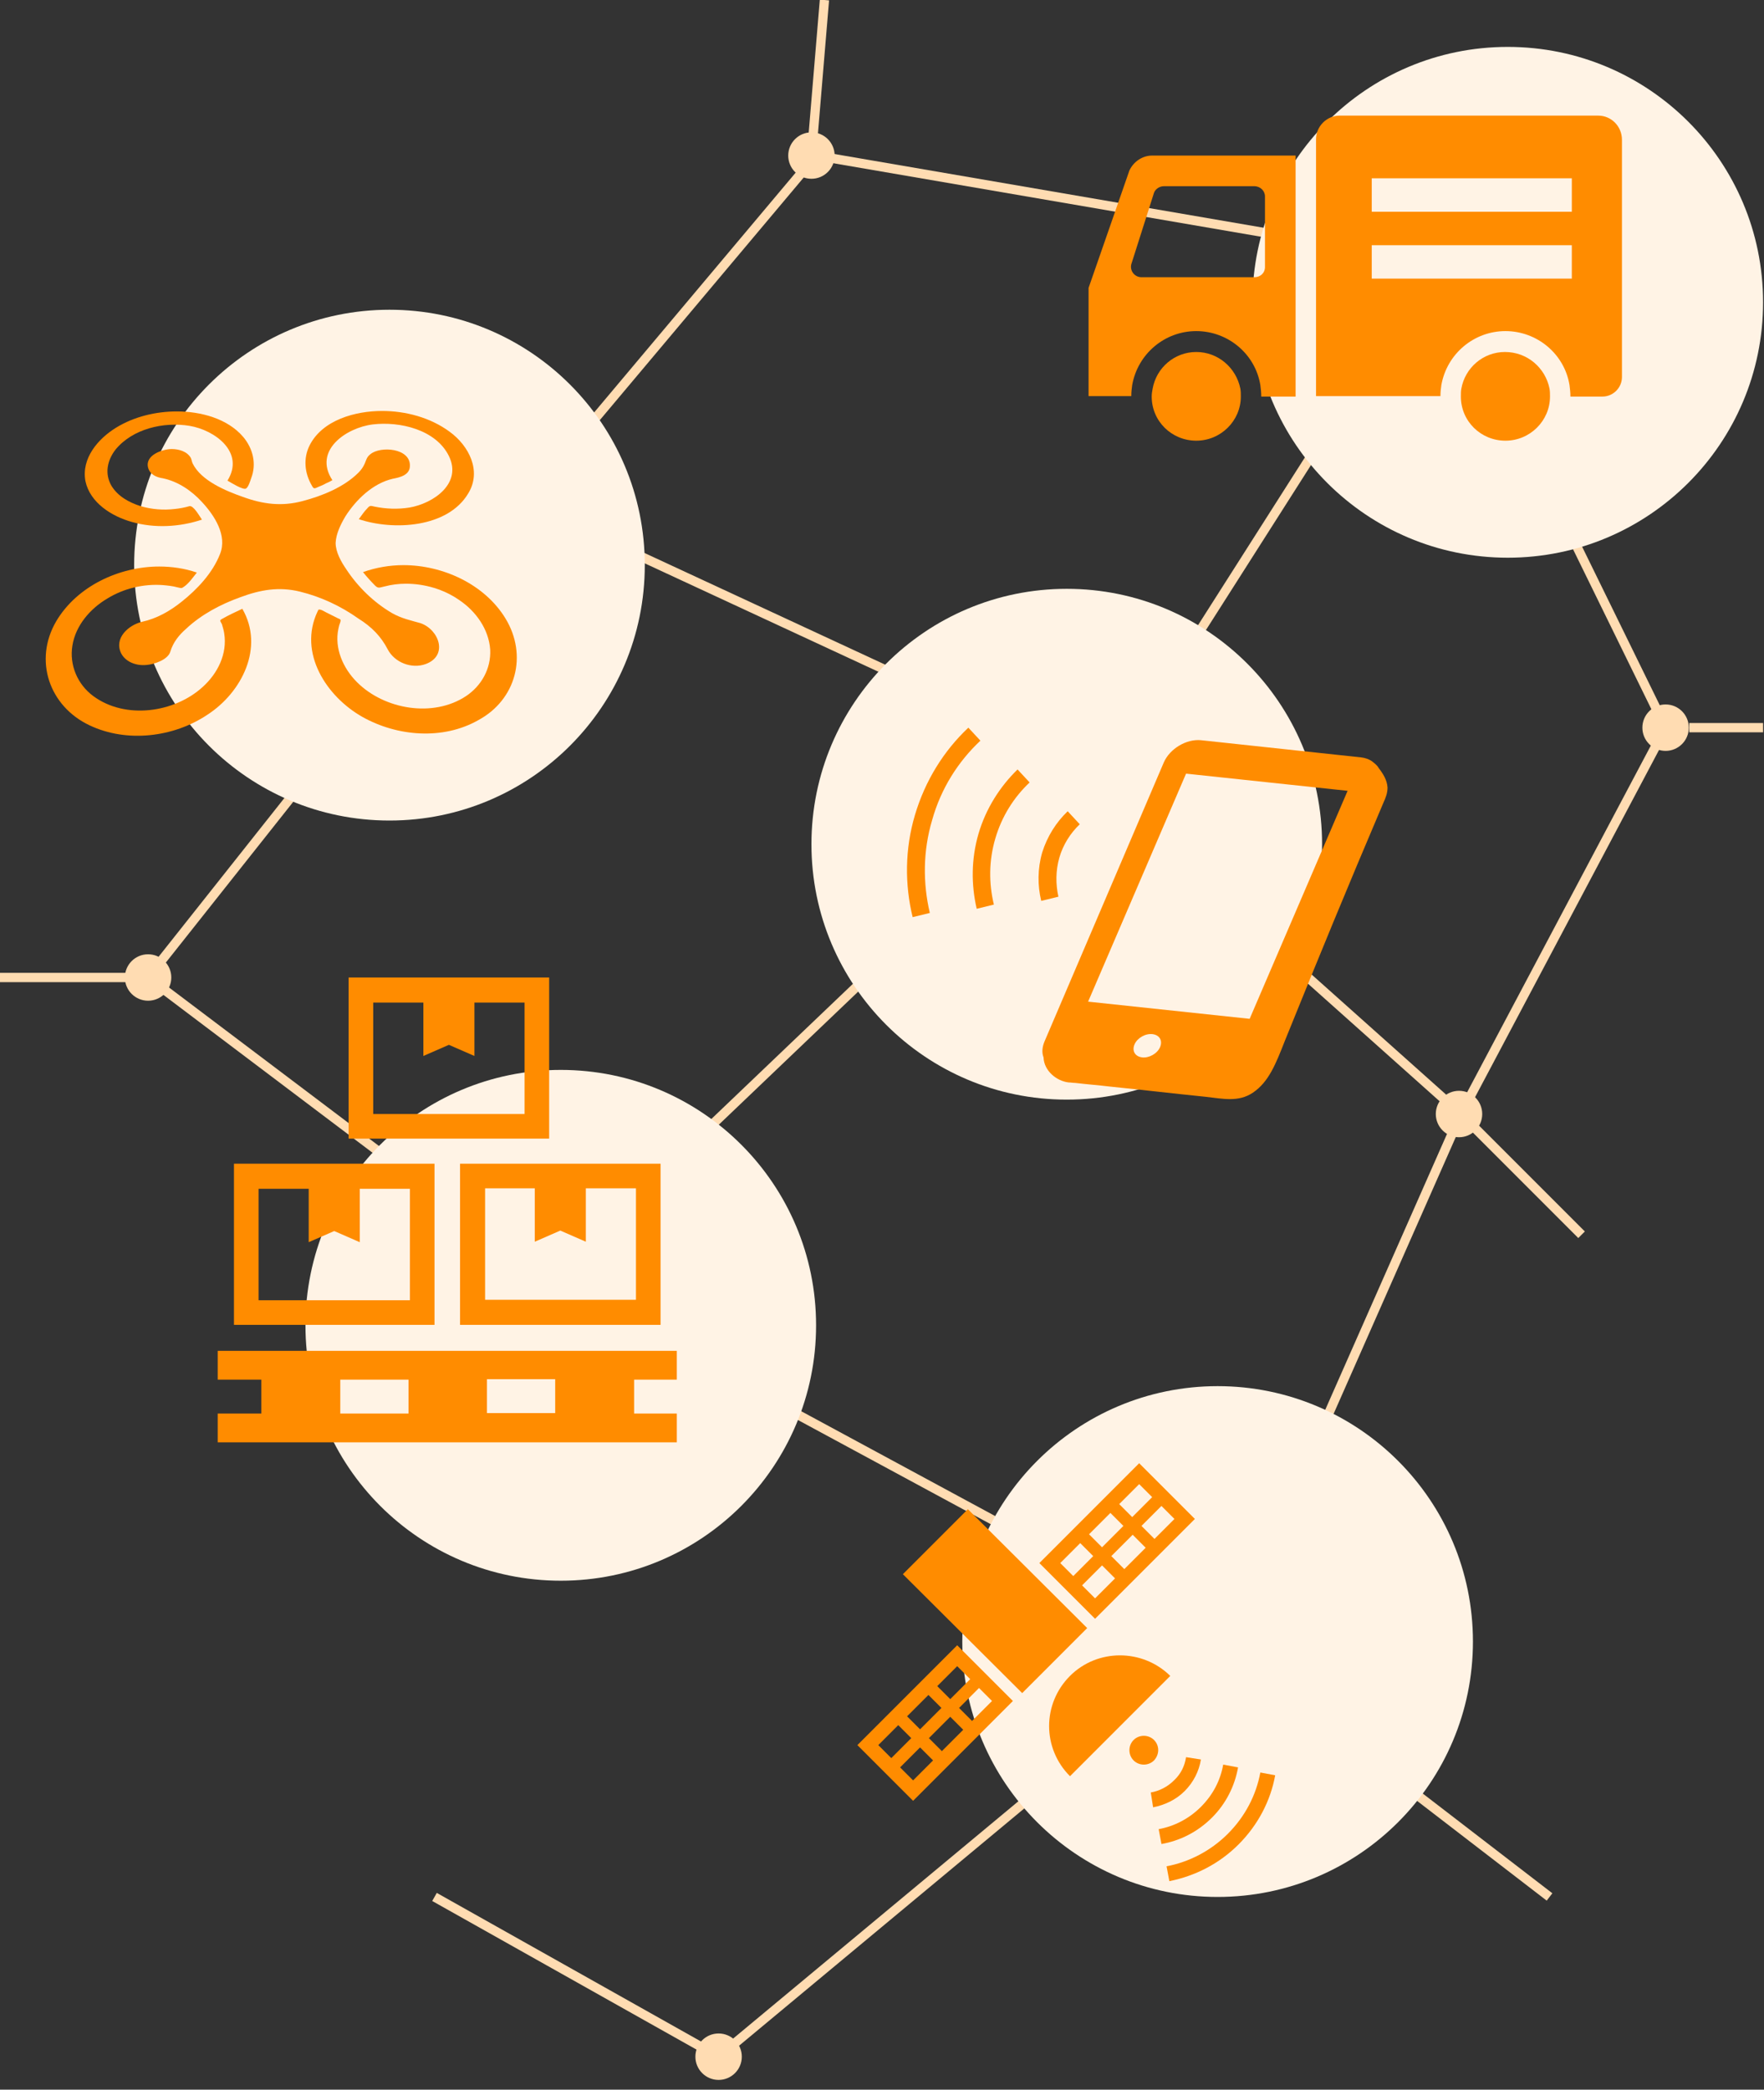
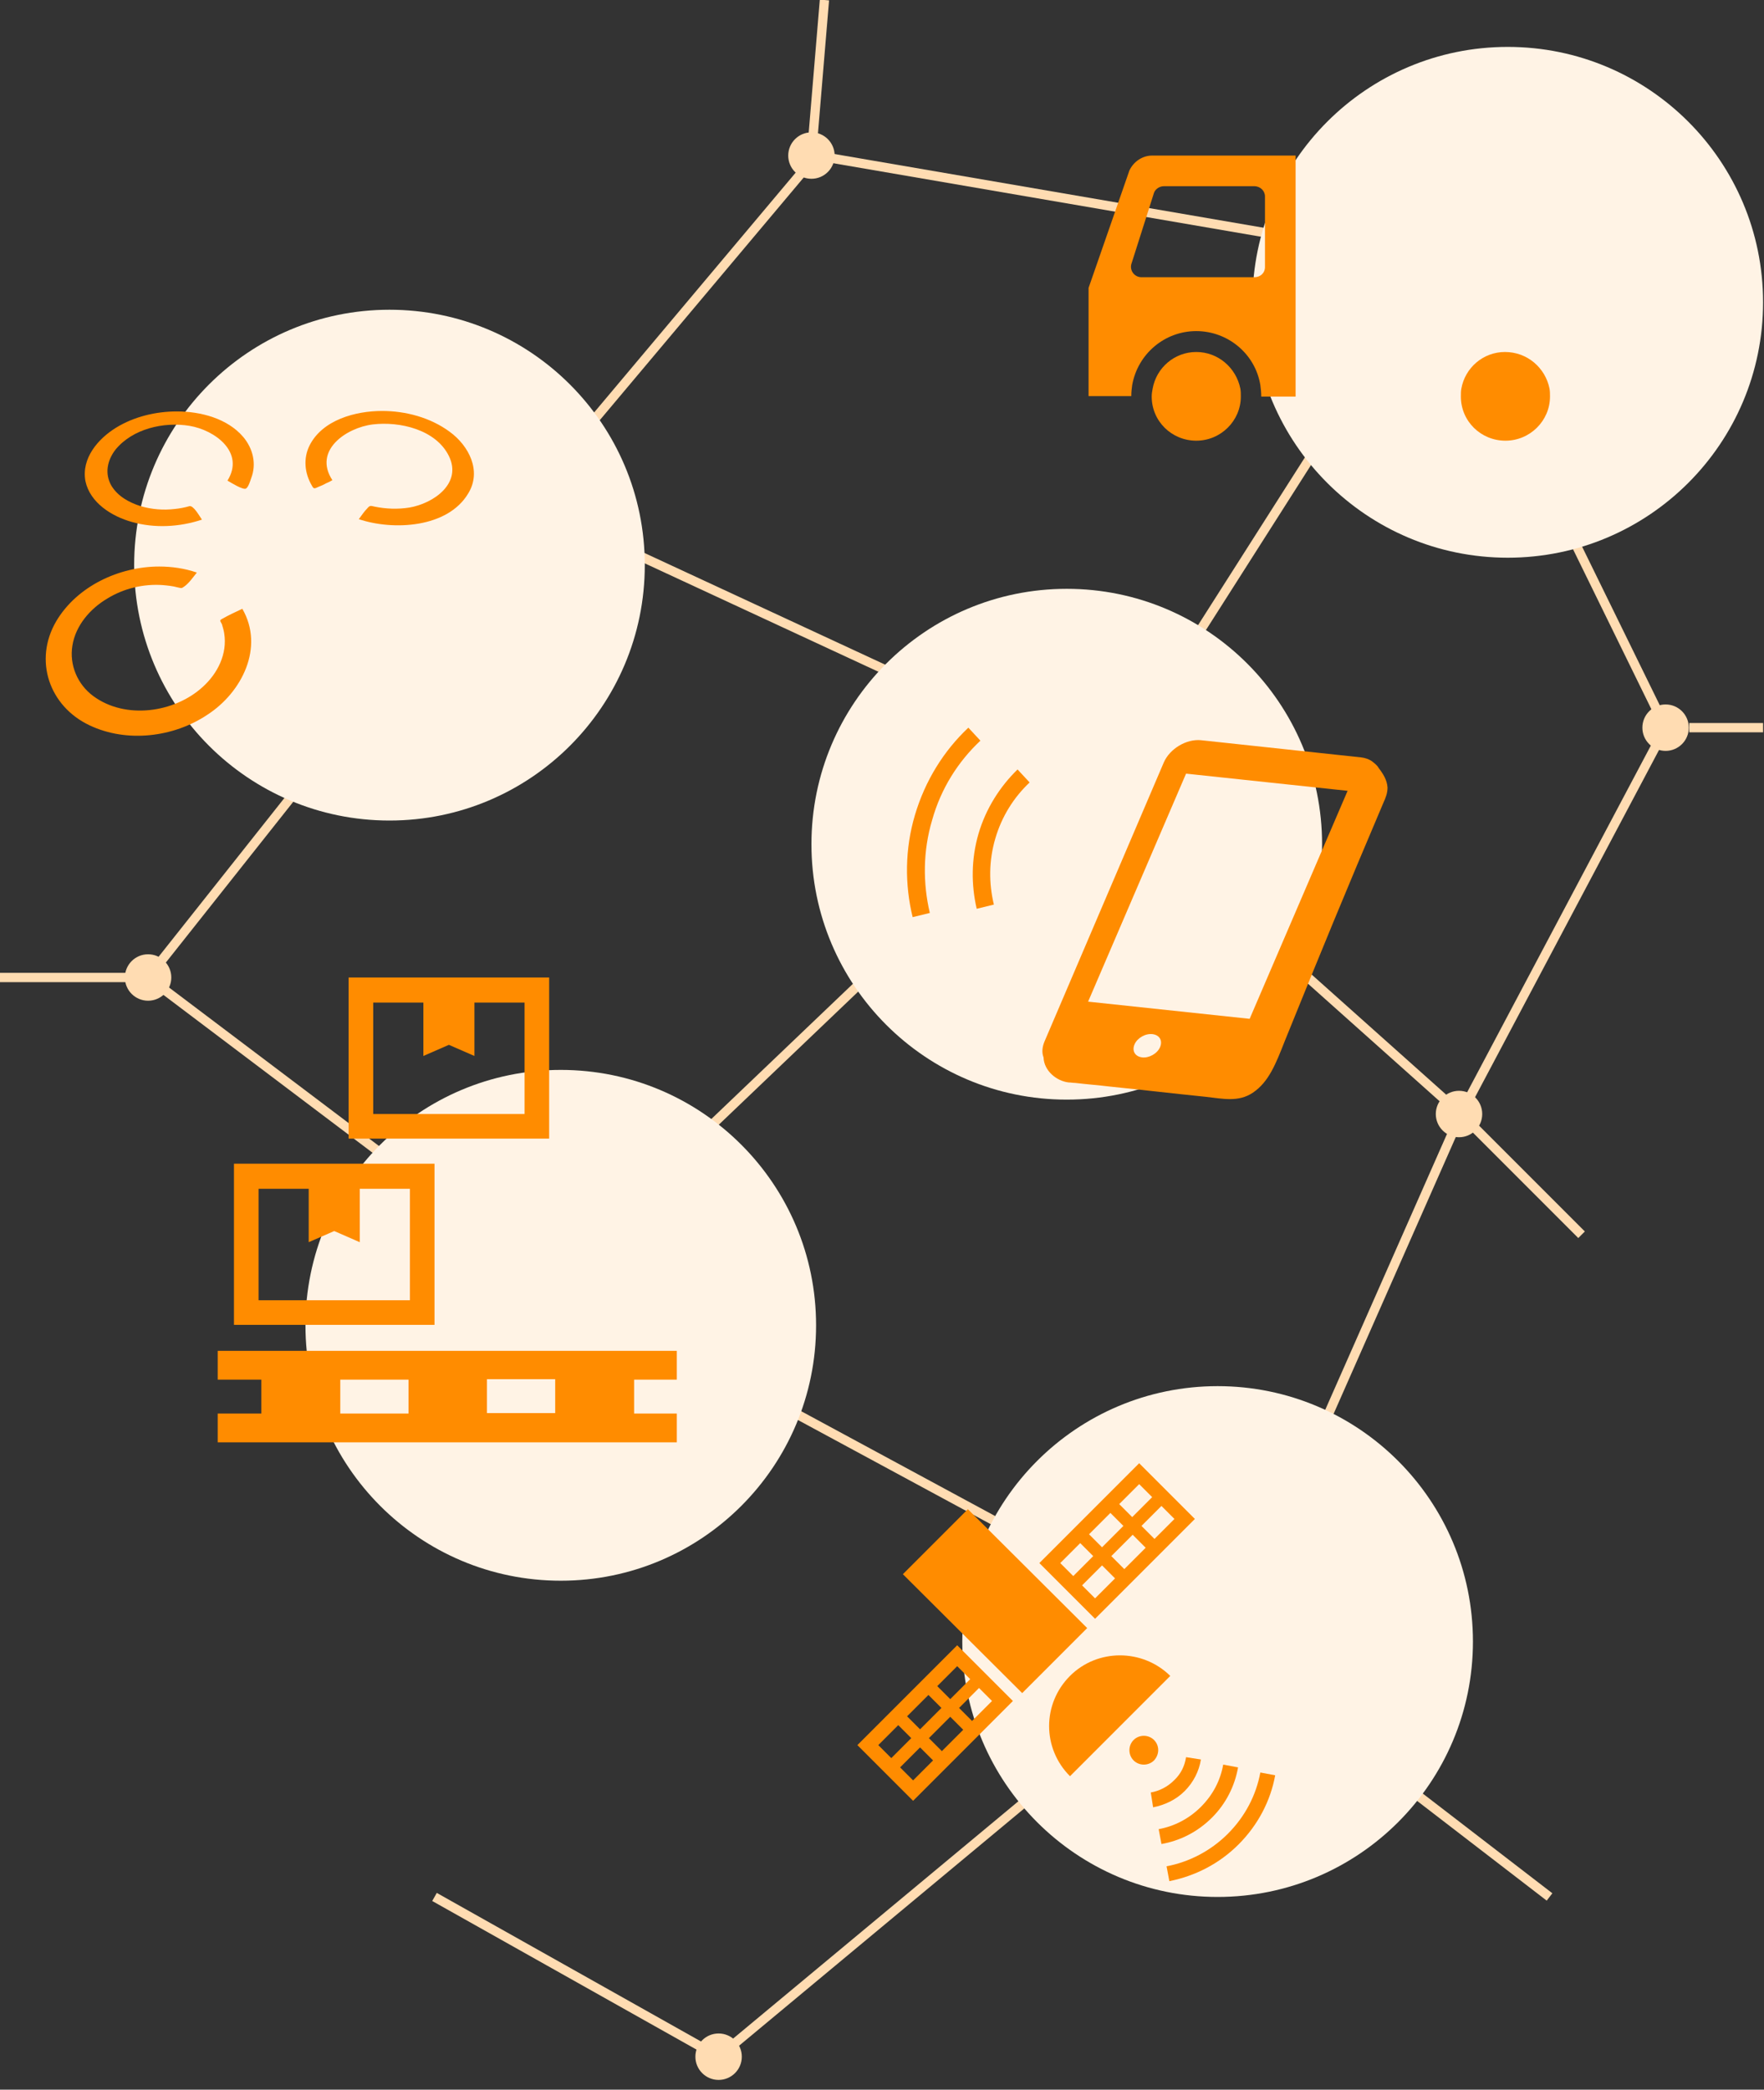
<svg xmlns="http://www.w3.org/2000/svg" version="1.1" id="レイヤー_1" x="0px" y="0px" viewBox="0 0 380 450" style="enable-background:new 0 0 380 450;" xml:space="preserve">
  <rect x="0" y="0" width="380" height="450" fill="#333333" stroke="none" />
  <style type="text/css">
	.st0{fill:none;stroke:#FFDCB2;stroke-width:2;stroke-miterlimit:10;}
	.st1{fill:#FFF3E5;}
	.st2{fill:#FFDCB2;}
	.st3{fill:#FF8C00;}
</style>
  <g>
    <line class="st0" x1="333.8" y1="408.5" x2="262.3" y2="353.5" />
    <polyline class="st0" points="113,108.2 31.9,210.5 0,210.5  " />
    <polyline class="st0" points="118.3,275.7 262.3,353.5 154.8,442.9  " />
    <polyline class="st0" points="266.7,348.6 314.7,239.9 340.7,265.9  " />
    <polyline class="st0" points="31.9,210.5 118.3,275.7 232.6,166.6 314.7,239.9 358.8,156.7 314.7,66.7  " />
    <line class="st0" x1="363.9" y1="156.7" x2="379.8" y2="156.7" />
    <line class="st0" x1="174.8" y1="33.5" x2="177.6" y2="0" />
    <polygon class="st0" points="113,108.2 175.8,33.5 309.1,56.4 238.9,166.6  " />
    <circle class="st1" cx="324.8" cy="65.1" r="55" />
    <circle class="st1" cx="83.9" cy="121.7" r="55" />
    <circle class="st2" cx="174.8" cy="33.5" r="5" />
    <circle class="st1" cx="120.8" cy="285.4" r="55" />
    <circle class="st1" cx="262.3" cy="353.5" r="55" />
    <circle class="st1" cx="229.8" cy="181.8" r="55" />
    <g>
      <path class="st3" d="M68.7,104.8c0.5-0.2,1-0.4,1.5-0.7c0.5-0.2,0.9-0.4,1.4-0.7c-4.2-6.4,3-11.3,8.7-12    c5.8-0.7,13.6,1.1,16.4,6.8c2.9,5.9-3.3,10.2-8.5,11.1c-2.5,0.4-5.1,0.3-7.5-0.2c-0.9-0.2-1-0.3-1.6,0.4c-0.7,0.7-1.2,1.5-1.8,2.3    c7.4,2.5,19.2,1.9,23.6-5.6c2.9-4.8,0.1-10.2-4-13.2c-4.2-3.1-9.5-4.5-14.6-4.5c-5.7,0-12.8,1.9-15.6,7.4c-1.4,2.8-1.1,6,0.5,8.7    C67.6,105.4,67.8,105.2,68.7,104.8z" />
      <path class="st3" d="M28.4,112.4c4.9,1.4,10.3,1.1,15.1-0.5c-0.5-0.7-1.8-3.1-2.7-2.9c-1,0.3-2.1,0.5-3.1,0.6    c-2.5,0.3-5,0.1-7.4-0.6c-2.5-0.8-4.9-2.1-6.3-4.4c-1.5-2.6-0.9-5.5,0.9-7.8c3.7-4.5,10.4-6,15.9-5.1c5.5,0.9,12,5.7,8.2,11.8    c0.7,0.4,3.4,2.1,4,1.7c0.5-0.3,0.9-1.6,1.1-2.2c1.2-3.1,0.4-6.4-1.7-8.9c-3.4-4-9.2-5.5-14.3-5.5c-4.5,0-9.2,1.1-13.1,3.5    c-3.9,2.4-7.5,6.6-6.6,11.5C19.4,108.3,24.1,111.2,28.4,112.4z" />
-       <path class="st3" d="M83.5,139.8c1.5,2.9,5.2,4.3,8.2,3.2c4.9-1.8,2.9-7.4-1.1-8.8c-2.1-0.6-4.1-1-6.2-2.2    c-3.9-2.3-7.3-5.6-9.8-9.4c-1.1-1.6-2.3-3.7-2.3-5.7c0.1-2,1.1-4,2.1-5.7c2.3-3.6,5.9-7.1,10.2-8.1c1.6-0.3,3.7-0.8,3.7-2.8    c0.1-3.8-6.3-4.3-8.5-2.5c-0.5,0.4-0.7,0.7-0.9,1.2c-0.4,1.1-0.8,1.9-1.7,2.8c-3.1,3.1-7.8,5-12,6.1c-4.5,1.2-8.5,0.7-12.9-0.9    c-3.7-1.3-9-3.5-10.8-7.2c-0.2-0.4-0.2-0.8-0.4-1.2c-0.8-1.4-2.6-1.9-4.1-1.9c-2,0-5.8,1.3-5.1,4c0.4,1.5,1.8,2.1,3.2,2.3    c3.3,0.7,6.2,2.7,8.4,5.1c2.7,2.9,5.5,7.2,3.9,11.2c-1.6,4.1-4.9,7.6-8.3,10.3c-2.5,2-5.3,3.6-8.5,4.3c-2.9,0.7-6.1,3.5-4.5,6.8    c1,1.9,3.3,2.7,5.4,2.5c1.6-0.1,4.7-1.1,5.2-2.9c0.6-2,1.9-3.6,3.4-4.9c3.3-3.1,7.5-5.3,11.7-6.8c4.3-1.6,8.3-2.3,12.8-1.2    c4.5,1.1,8.8,3.1,12.6,5.8C80.1,135,82.1,137.1,83.5,139.8z" />
      <path class="st3" d="M37.3,96.8C37.4,96.8,36.8,96.8,37.3,96.8L37.3,96.8z" />
-       <path class="st3" d="M108.9,133.2c-4.5-7.4-13.5-11.5-22-11.5c-2.9,0-5.9,0.5-8.7,1.5c0.8,1,1.7,2,2.6,2.9c0.7,0.7,1,0.4,2,0.2    c1.5-0.4,3.1-0.6,4.6-0.6c4.1,0,8.2,1.2,11.5,3.5c3.6,2.4,6.4,6.3,6.7,10.7c0.2,4.1-1.9,7.8-5.2,10c-7.1,4.7-17.6,2.9-23.5-3    c-3-3-4.9-7.3-4-11.5c0.1-0.5,0.2-0.9,0.4-1.4c0.2-0.7,0-0.6-0.6-0.9c-0.8-0.4-1.6-0.8-2.4-1.2c-0.4-0.2-1.3-0.8-1.7-0.6    c-0.1,0.1-0.1,0.3-0.2,0.4c-4.2,8.9,1.9,18.3,9.7,22.7c7.5,4.2,17.3,5,24.9,0.7C111.2,150.7,113.7,141.1,108.9,133.2z" />
      <path class="st3" d="M47.8,133.3c-0.6,0.3-0.3,0.5,0,1.1c0.2,0.7,0.4,1.3,0.5,2c0.7,4.4-1.4,8.6-4.6,11.5    c-6.1,5.6-16.7,7.1-23.6,2c-3.4-2.5-5.2-6.7-4.5-10.9c0.7-4.3,3.8-7.9,7.5-10.1c3.6-2.2,7.8-3.2,12-2.9c1.1,0.1,2.1,0.2,3.2,0.5    c0.9,0.2,0.8,0.2,1.4-0.2c1-0.7,1.9-2,2.7-3c-2.6-0.9-5.4-1.3-8.1-1.3c-8.6,0-17.7,4.2-22.2,11.8c-4.9,8.4-1.5,18.3,7.2,22.4    c8,3.8,18.1,2.6,25.4-2.3c7.4-4.8,12.3-14.5,7.5-22.8C50.7,131.8,49.2,132.5,47.8,133.3z" />
    </g>
    <g>
-       <path class="st3" d="M344.3,24.9h-55.7c-2.8,0-5.1,2.3-5.1,5.1v55.3H310l0.2,0v0h0.1c0-0.9,0.1-1.7,0.2-2.4    c1.2-6.7,7-11.6,13.8-11.6c6.8,0,12.7,4.9,13.8,11.6c0.1,0.8,0.2,1.6,0.2,2.5h6.9c2.3,0,4.2-1.9,4.2-4.2V30.1    C349.4,27.2,347.1,24.9,344.3,24.9z M338.6,38.4v7.2h-43.1v-7.2H338.6z M295.5,52.8h43.1v7.2h-43.1V52.8z" />
      <path class="st3" d="M243.3,36.7l-8.8,25.3v23.3h9l0.1,0v0h0.1c0-0.9,0.1-1.7,0.2-2.4c1.2-6.7,7-11.6,13.8-11.6    c6.8,0,12.7,4.9,13.8,11.6c0.1,0.8,0.2,1.6,0.2,2.5h7.4V33.5h-30.9C246.1,33.5,244.2,34.8,243.3,36.7z M272.5,57.5    c0,1.3-1,2.2-2.3,2.2h-24.3c-1.6,0-2.7-1.6-2.1-3.1l4.8-15.1c0.3-0.8,1.2-1.4,2.1-1.4h19.5c1.3,0,2.3,1,2.3,2.2V57.5z" />
      <path class="st3" d="M257.7,75.8c-4.7,0-8.6,3.4-9.4,7.9c-0.1,0.5-0.2,1.1-0.2,1.7c0,5.3,4.3,9.5,9.6,9.5c5.3,0,9.6-4.3,9.6-9.5    c0-0.6,0-1.1-0.1-1.7C266.3,79.2,262.4,75.8,257.7,75.8z" />
      <path class="st3" d="M324.2,75.8c-4.7,0-8.6,3.4-9.4,7.9c-0.1,0.5-0.1,1.1-0.1,1.7c0,5.3,4.3,9.5,9.6,9.5c5.3,0,9.6-4.3,9.6-9.5    c0-0.6,0-1.1-0.1-1.7C332.9,79.2,329,75.8,324.2,75.8z" />
    </g>
    <g>
      <path class="st3" d="M297,165.4c-0.3-0.6-1-1.1-1.5-1.5c0,0,0,0,0,0c0,0,0,0,0,0c-0.6-0.4-1.4-0.7-2.3-0.8l-34.5-3.7    c-3.1-0.3-6.7,1.8-8,4.8L225,224.3c-0.5,1.2-0.6,2.4-0.2,3.4c0.1,2.9,2.8,5.1,5.4,5.4c0.5,0,0.9,0.1,1.4,0.1    c2.5,0.3,5.1,0.5,7.6,0.8c6.9,0.7,13.7,1.5,20.6,2.2c3.6,0.4,7,1.2,10.1-0.9c3.4-2.3,4.9-6.1,6.9-11.2c7.7-19,13.2-32.4,21.2-51.2    c0.5-1.1,0.9-2.1,0.9-3.3c0,0,0,0,0,0C298.8,168,298,166.7,297,165.4z M249.9,225.5c-0.6,1.4-2.4,2.4-3.9,2.2    c-1.5-0.2-2.2-1.4-1.6-2.8c0.6-1.4,2.4-2.4,3.9-2.2C249.8,222.9,250.5,224.1,249.9,225.5z M269.2,219.4l-34.8-3.7l21.1-49.1    l34.8,3.7L269.2,219.4z" />
      <path class="st3" d="M211.2,159.5l-2.6-2.8c-5.3,5-9.3,11.4-11.5,18.8c-2.2,7.4-2.2,15-0.5,22l3.7-0.9c-1.5-6.4-1.5-13.3,0.5-20    C202.7,169.8,206.4,164,211.2,159.5z" />
      <path class="st3" d="M210.8,179.5c-1.6,5.5-1.6,11-0.4,16.2l3.7-0.9c-1.1-4.6-1.1-9.4,0.3-14.2c1.4-4.8,4-8.9,7.4-12.1l-2.6-2.8    C215.4,169.4,212.4,174.1,210.8,179.5z" />
-       <path class="st3" d="M228.2,184.7c0.8-2.8,2.4-5.3,4.4-7.2l-2.6-2.8c-2.5,2.4-4.4,5.4-5.5,8.9c-1,3.5-1,7.1-0.2,10.4l3.7-0.9    C227.4,190.4,227.4,187.5,228.2,184.7z" />
    </g>
    <g>
      <path class="st3" d="M93.6,282.6v-32H50.4v34.7h43.2V282.6z M88.3,280H55.7v-24h10.8v11.5l5.5-2.4l5.5,2.4v-11.5h10.8V280z" />
-       <path class="st3" d="M99.1,285.3h43.2v-2.7v-32H99.1V285.3z M104.4,255.9h10.8v11.5l5.5-2.4l5.5,2.4v-11.5h10.8v24h-32.5V255.9z" />
      <path class="st3" d="M118.3,242.5v-32H75.1v34.7h43.2V242.5z M113,239.9H80.4v-24h10.8v11.5l5.5-2.4l5.5,2.4v-11.5H113V239.9z" />
      <path class="st3" d="M145.8,297.1v-6.2H46.9v6.2h9.4v7.3h-9.4v6.2h98.9v-6.2h-9.2v-7.3H145.8z M73.3,297.1h14.7v7.3H73.3V297.1z     M119.6,304.3h-14.7v-7.3h14.7V304.3z" />
    </g>
    <circle class="st2" cx="31.9" cy="210.5" r="5" />
    <circle class="st2" cx="358.8" cy="156.7" r="5" />
    <circle class="st2" cx="154.8" cy="442.9" r="5" />
    <circle class="st2" cx="314.3" cy="239.9" r="5" />
    <g>
      <path class="st3" d="M230.5,360.9c-6,6-6,15.6,0,21.6l21.6-21.6C246.1,355,236.4,355,230.5,360.9z" />
      <polygon class="st3" points="208.5,325 194.5,339 220.2,364.6 234.2,350.6   " />
      <path class="st3" d="M257.4,327.1l-12-12l-21.5,21.5l12,12L257.4,327.1z M242.2,337.9l-2.8-2.8l4.6-4.6l2.8,2.8L242.2,337.9z     M253,327.1l-4.3,4.3l-2.8-2.8l4.3-4.3L253,327.1z M245.4,319.6l2.8,2.8l-4.3,4.3l-2.8-2.8L245.4,319.6z M239.2,325.8l2.8,2.8    l-4.6,4.6l-2.8-2.8L239.2,325.8z M228.4,336.6l4.3-4.3l2.8,2.8l-4.3,4.3L228.4,336.6z M237.4,337.1l2.8,2.8l-4.3,4.3l-2.8-2.8    L237.4,337.1z" />
      <path class="st3" d="M184.7,375.8l12,12l21.5-21.5l-12-12L184.7,375.8z M200,365l2.8,2.8l-4.6,4.6l-2.8-2.8L200,365z M189.2,375.8    l4.3-4.3l2.8,2.8l-4.3,4.3L189.2,375.8z M196.7,383.4l-2.8-2.8l4.3-4.3l2.8,2.8L196.7,383.4z M202.9,377.1l-2.8-2.8l4.6-4.6    l2.8,2.8L202.9,377.1z M213.7,366.3l-4.3,4.3l-2.8-2.8l4.3-4.3L213.7,366.3z M204.7,365.9l-2.8-2.8l4.3-4.3l2.8,2.8L204.7,365.9z" />
      <path class="st3" d="M248.6,374.7c-1.2-1.2-3.2-1.2-4.4,0c-1.2,1.2-1.2,3.2,0,4.4c1.2,1.2,3.2,1.2,4.4,0    C249.8,377.8,249.8,375.9,248.6,374.7z" />
      <path class="st3" d="M271.5,381.7c-0.9,4.9-3.3,9.5-7,13.2c-3.7,3.7-8.4,6.1-13.2,7l0.6,3.2c5.5-1.1,10.7-3.7,14.9-7.9    c4.2-4.2,6.9-9.4,7.9-14.9L271.5,381.7z" />
      <path class="st3" d="M266.7,380.6l-3.2-0.6c-0.6,3.4-2.2,6.5-4.8,9.1c-2.6,2.6-5.8,4.2-9.1,4.8l0.6,3.2c4-0.7,7.8-2.6,10.9-5.7    C264.1,388.4,266,384.6,266.7,380.6z" />
      <path class="st3" d="M255.2,385.7c1.9-1.9,3.1-4.3,3.5-6.8l-3.2-0.5c-0.3,1.9-1.1,3.6-2.6,5v0c-1.4,1.4-3.2,2.3-5,2.6l0.5,3.2    C250.9,388.7,253.3,387.6,255.2,385.7L255.2,385.7z" />
    </g>
    <line class="st0" x1="93.6" y1="408.5" x2="154.8" y2="442.9" />
  </g>
</svg>